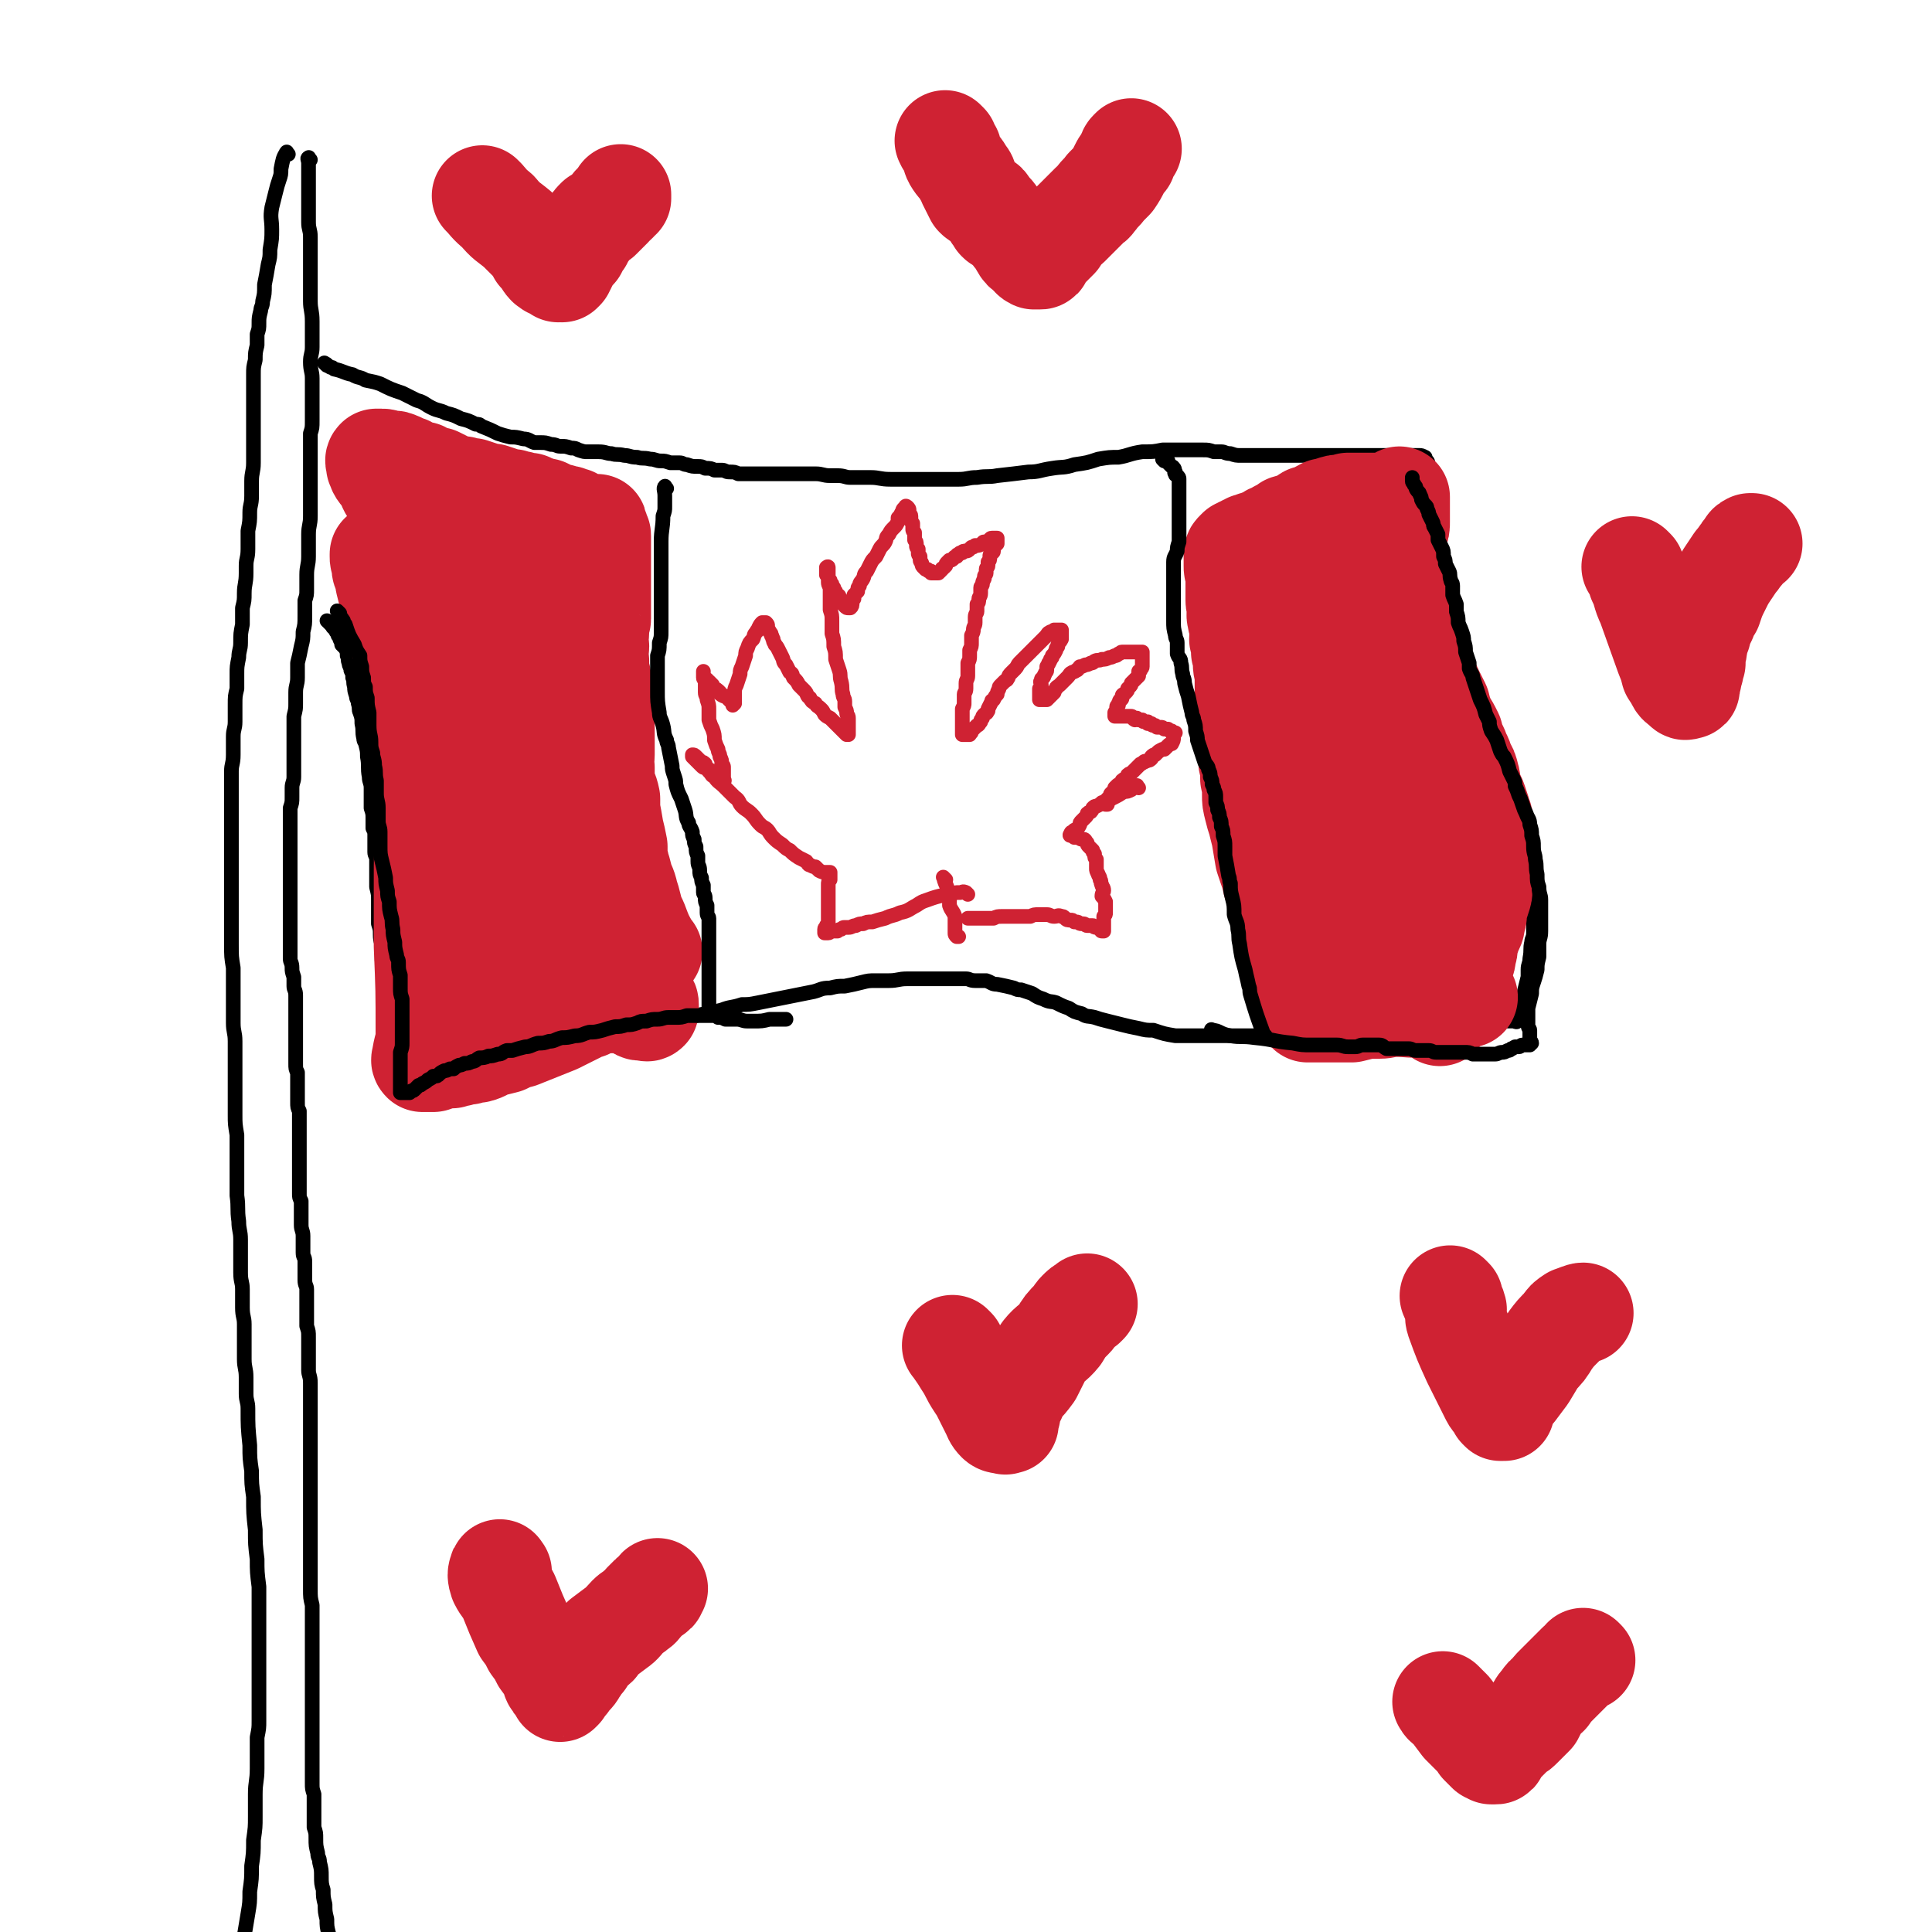
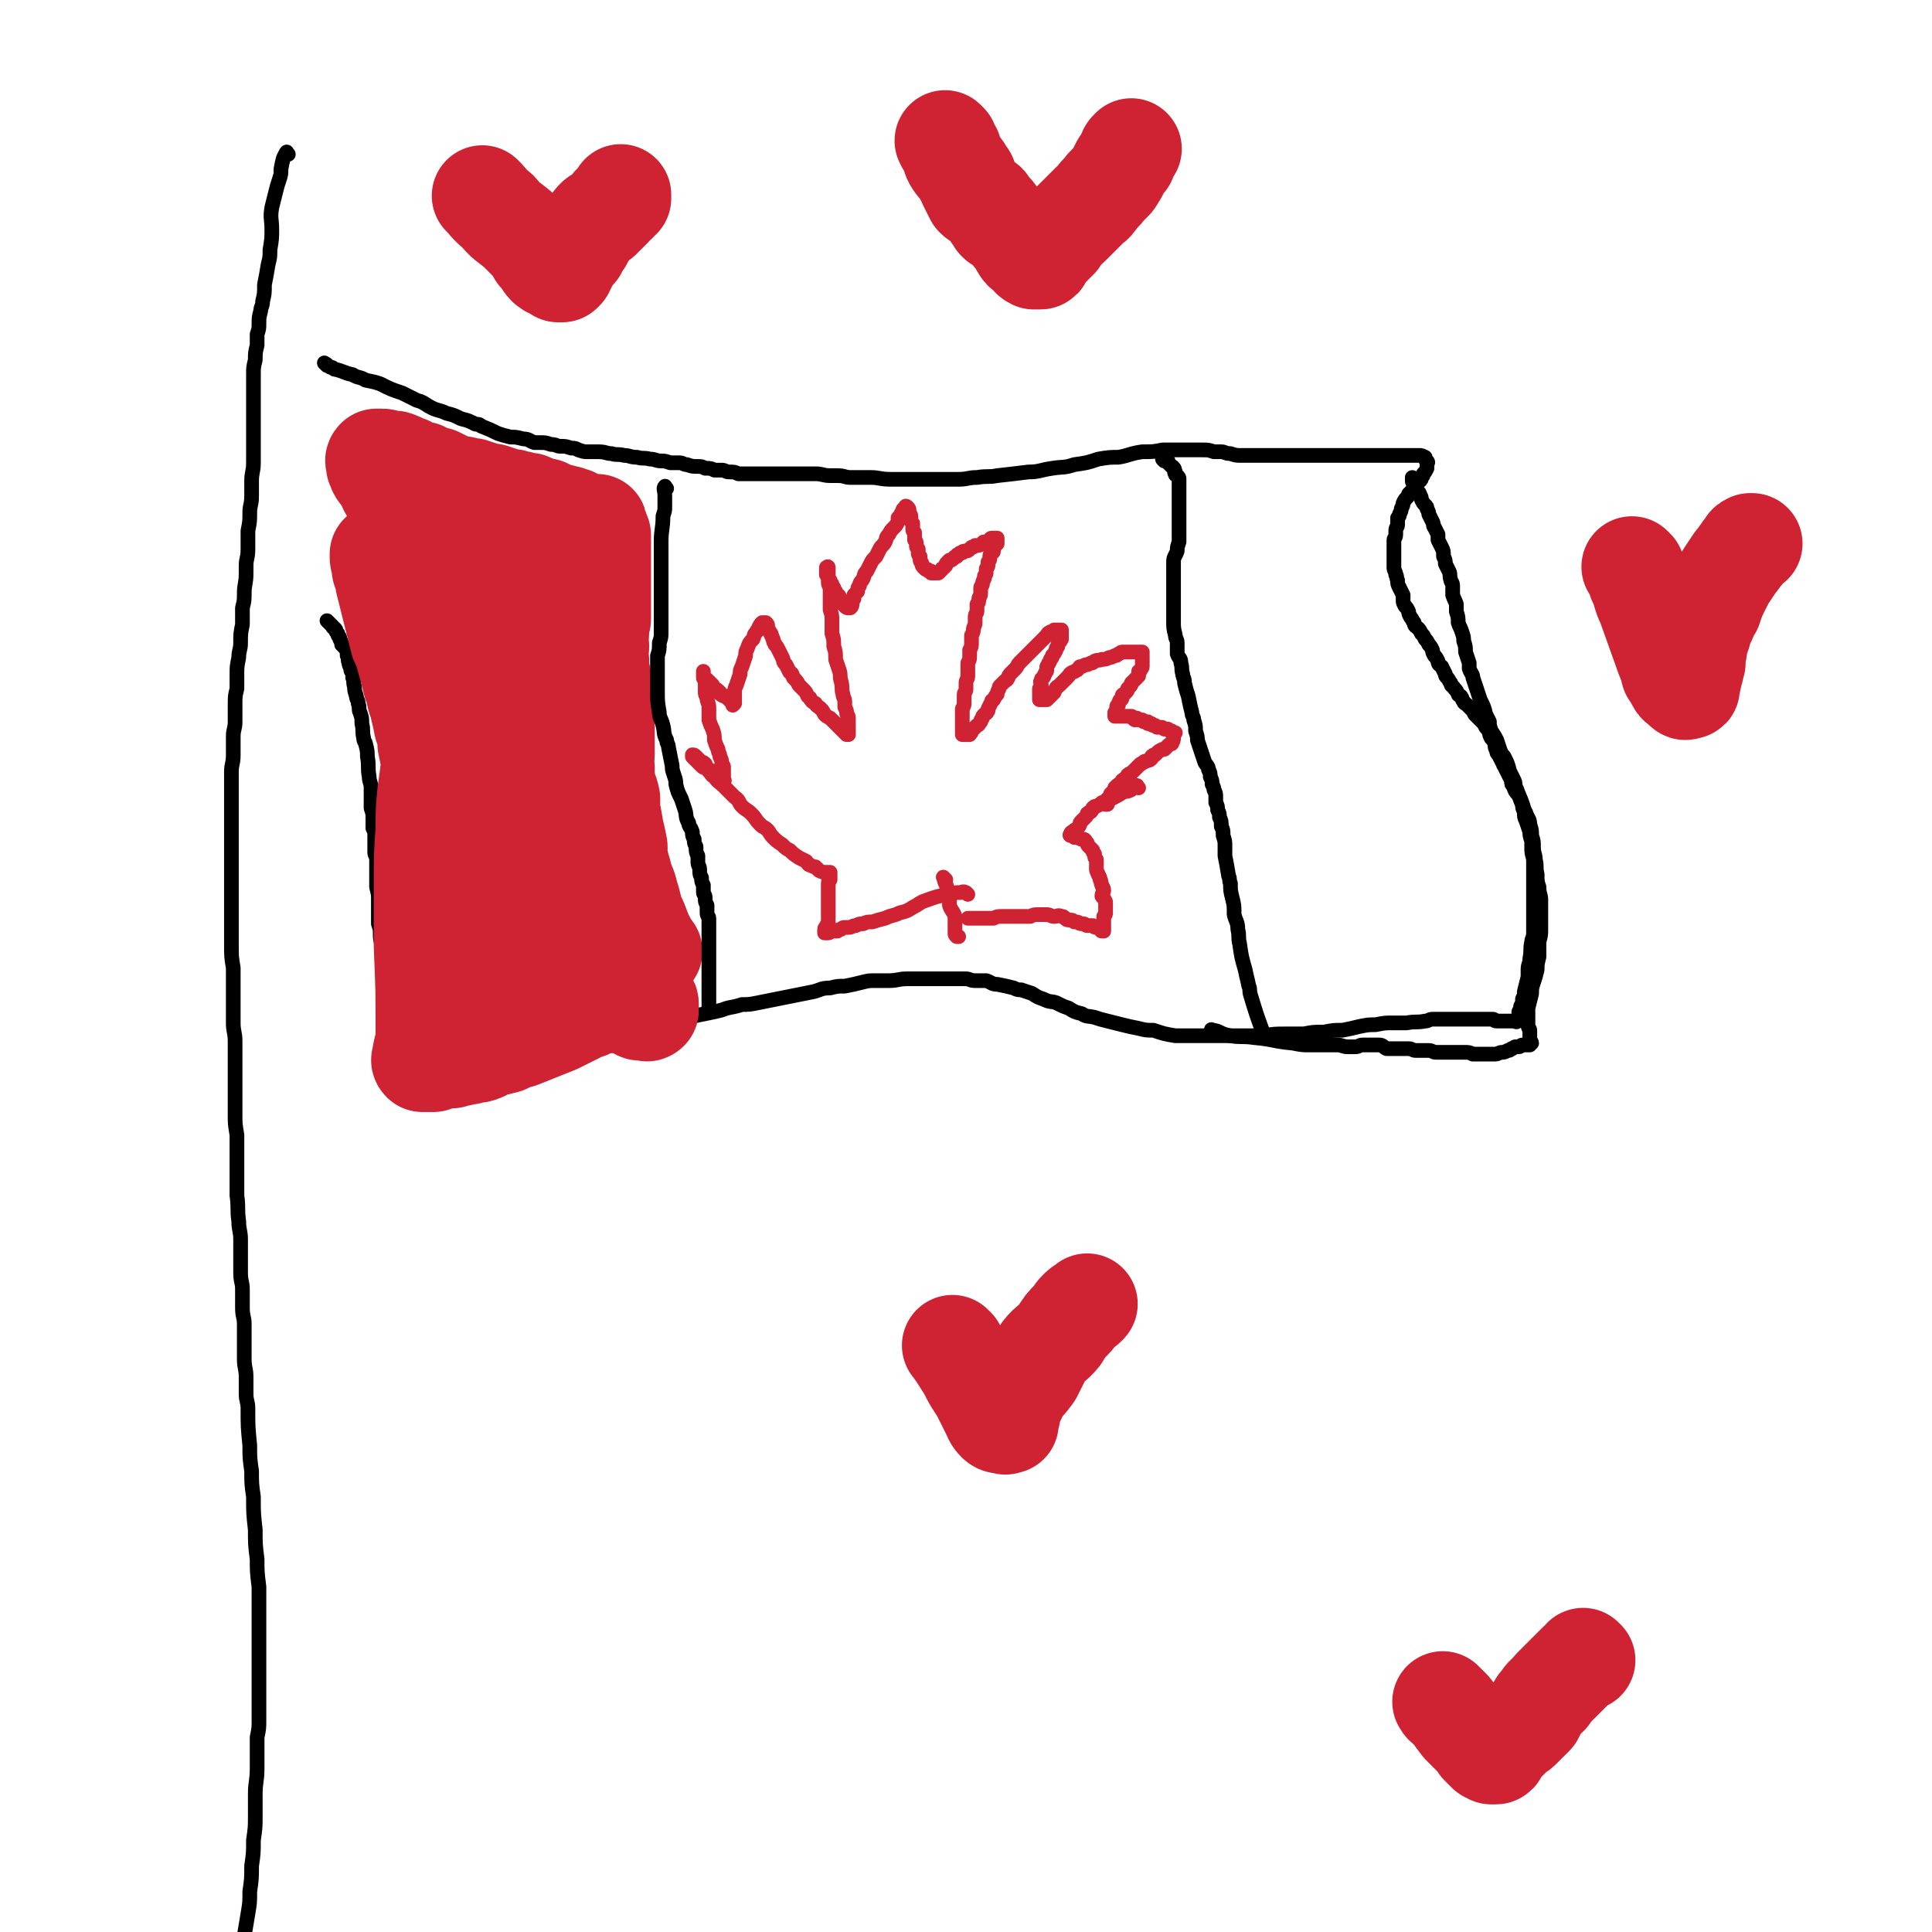
<svg xmlns="http://www.w3.org/2000/svg" viewBox="0 0 1052 1052" version="1.1">
  <g fill="none" stroke="#000000" stroke-width="8" stroke-linecap="round" stroke-linejoin="round">
    <path d="M157,84c-1,-1 -1,-2 -1,-1 -2,3 -2,4 -3,9 0,3 0,3 -1,6 -1,3 -1,3 -2,7 -1,4 -1,4 -2,8 -1,6 0,6 0,12 0,5 0,5 -1,11 0,4 0,4 -1,8 -1,6 -1,6 -2,11 0,5 0,5 -1,9 0,3 -1,3 -1,5 -1,4 -1,4 -1,7 0,3 0,3 -1,6 0,3 0,3 0,6 -1,4 -1,4 -1,8 -1,4 -1,4 -1,8 0,4 0,4 0,8 0,4 0,4 0,8 0,4 0,4 0,9 0,4 0,4 0,8 0,4 0,4 0,8 0,4 0,4 0,7 0,5 -1,5 -1,10 0,4 0,4 0,8 0,5 -1,5 -1,9 0,5 0,5 -1,10 0,5 0,5 0,10 0,5 -1,5 -1,9 0,2 0,2 0,4 0,6 -1,6 -1,11 0,4 0,4 -1,8 0,5 0,5 0,9 -1,5 -1,5 -1,10 0,4 -1,4 -1,8 -1,5 -1,5 -1,9 0,4 0,4 0,8 -1,4 -1,4 -1,9 0,5 0,5 0,9 0,4 -1,4 -1,8 0,5 0,5 0,10 0,5 -1,5 -1,9 0,4 0,4 0,8 0,4 0,4 0,8 0,4 0,4 0,8 0,4 0,4 0,7 0,6 0,6 0,12 0,8 0,8 0,15 0,6 0,6 0,11 0,7 0,7 0,13 0,6 0,6 0,12 0,7 0,7 1,13 0,4 0,4 0,8 0,6 0,6 0,11 0,6 0,6 0,11 0,5 1,5 1,10 0,5 0,5 0,10 0,5 0,5 0,10 0,4 0,4 0,8 0,6 0,6 0,12 0,5 0,5 1,11 0,5 0,5 0,10 0,4 0,4 0,8 0,7 0,7 0,15 1,7 0,7 1,14 0,5 1,5 1,10 0,4 0,4 0,8 0,5 0,5 0,10 0,5 1,5 1,9 0,5 0,5 0,10 0,5 1,5 1,9 0,4 0,4 0,8 0,6 0,6 0,11 0,5 1,5 1,10 0,4 0,4 0,9 0,4 1,4 1,8 0,10 0,10 1,20 0,7 0,7 1,14 0,7 0,7 1,14 0,9 0,9 1,18 0,8 0,8 1,16 0,7 0,7 1,15 0,7 0,7 0,13 0,7 0,7 0,14 0,6 0,6 0,13 0,5 0,5 0,10 0,5 0,5 0,9 0,3 0,3 0,6 0,4 0,4 0,8 0,4 0,4 -1,9 0,3 0,3 0,7 0,5 0,5 0,10 0,7 -1,7 -1,14 0,6 0,6 0,12 0,6 0,6 -1,13 0,7 0,7 -1,14 0,7 0,7 -1,14 0,6 0,6 -1,12 -1,6 -1,6 -2,12 0,4 0,4 0,8 0,4 -1,4 -1,8 0,4 0,4 -1,8 0,3 0,3 0,7 0,3 0,3 0,7 0,3 0,3 0,6 0,3 0,3 0,6 0,2 0,2 0,5 0,2 0,2 0,4 0,1 0,1 0,3 0,1 -1,1 -1,1 " />
-     <path d="M169,87c-1,-1 -1,-2 -1,-1 -1,0 0,1 0,3 0,1 0,1 0,2 0,7 0,7 0,14 0,2 0,2 0,4 0,3 0,3 0,6 0,3 0,3 0,6 0,4 1,4 1,8 0,3 0,3 0,7 0,4 0,4 0,8 0,4 0,4 0,7 0,4 0,4 0,7 0,3 0,3 0,6 0,5 1,5 1,11 0,4 0,4 0,8 0,3 0,3 0,6 0,4 -1,4 -1,8 0,5 1,5 1,9 0,2 0,2 0,5 0,5 0,5 0,11 0,4 0,4 0,7 0,4 0,4 -1,7 0,5 0,5 0,9 0,4 0,4 0,8 0,5 0,5 0,9 0,4 0,4 0,8 0,3 0,3 0,7 0,2 0,2 0,4 0,5 -1,5 -1,10 0,3 0,4 0,7 0,3 0,3 0,5 0,5 -1,5 -1,10 0,4 0,4 0,8 0,3 0,3 -1,6 0,4 0,4 0,8 0,5 0,5 -1,9 0,4 0,4 -1,8 -1,5 -1,5 -2,9 0,4 0,4 0,8 0,4 -1,4 -1,8 0,3 0,3 0,6 0,3 0,3 -1,7 0,3 0,3 0,7 0,3 0,3 0,7 0,3 0,3 0,6 0,3 0,3 0,7 0,3 0,3 0,6 0,3 -1,3 -1,6 0,2 0,2 0,5 0,3 0,3 -1,6 0,3 0,3 0,6 0,2 0,2 0,5 0,3 0,3 0,6 0,3 0,3 0,6 0,3 0,3 0,6 0,2 0,2 0,5 0,2 0,2 0,5 0,2 0,2 0,5 0,2 0,2 0,5 0,2 0,2 0,5 0,2 0,2 0,5 0,2 0,2 0,5 0,2 0,2 0,4 0,3 0,3 0,6 0,2 0,2 0,4 0,2 0,2 0,4 0,2 1,2 1,5 0,2 0,2 1,5 0,2 0,2 0,5 0,2 1,2 1,5 0,2 0,2 0,5 0,3 0,3 0,6 0,2 0,2 0,5 0,2 0,2 0,4 0,3 0,3 0,6 0,3 0,3 0,6 0,2 0,2 0,5 0,3 0,3 1,5 0,2 0,2 0,4 0,3 0,3 0,6 0,3 0,3 0,6 0,3 0,3 1,5 0,2 0,2 0,4 0,1 0,1 0,3 0,3 0,3 0,6 0,1 0,1 0,3 0,3 0,3 0,6 0,2 0,2 0,5 0,2 0,2 0,4 0,2 0,2 0,5 0,2 0,2 0,4 0,3 0,3 0,5 0,2 0,2 1,4 0,2 0,2 0,4 0,3 0,3 0,5 0,2 0,2 0,4 0,3 1,3 1,6 0,2 0,2 0,4 0,3 0,3 0,5 0,3 1,2 1,5 0,2 0,2 0,5 0,3 0,3 0,5 0,3 1,3 1,5 0,2 0,2 0,3 0,3 0,3 0,6 0,3 0,3 0,6 0,2 0,2 0,5 1,3 1,3 1,6 0,3 0,3 0,6 0,3 0,3 0,6 0,3 0,3 0,6 0,3 1,3 1,7 0,3 0,3 0,5 0,4 0,4 0,7 0,4 0,4 0,7 0,4 0,4 0,8 0,4 0,4 0,8 0,3 0,3 0,6 0,5 0,5 0,10 0,5 0,5 0,9 0,4 0,4 0,7 0,5 0,5 0,10 0,5 0,5 0,9 0,5 0,5 0,9 0,4 0,4 0,8 0,5 0,5 0,9 0,5 0,5 1,9 0,4 0,4 0,8 0,4 0,4 0,8 0,4 0,4 0,8 0,4 0,4 0,8 0,4 0,4 0,8 0,4 0,4 0,8 0,4 0,4 0,7 0,4 0,4 0,8 0,4 0,4 0,7 0,4 0,4 0,8 0,3 0,3 0,6 0,3 0,3 0,7 0,3 0,3 0,6 0,3 0,3 1,6 0,3 0,3 0,7 0,3 0,3 0,6 0,2 0,2 0,5 1,3 1,3 1,6 0,4 0,4 1,8 0,3 1,2 1,5 1,4 1,4 1,8 0,3 0,4 1,7 0,4 0,4 1,8 0,4 0,4 1,8 0,4 0,4 1,8 0,4 0,4 1,8 1,4 1,4 1,8 1,5 1,5 1,9 0,5 0,5 1,10 0,4 0,4 0,8 0,5 0,5 1,9 0,4 1,4 1,9 0,3 0,3 0,7 1,3 1,3 1,7 0,3 0,4 0,6 " />
    <path d="M178,199c-1,-1 -2,-2 -1,-1 1,0 1,1 3,2 1,0 1,0 2,1 5,1 5,2 10,3 3,2 4,1 7,3 5,1 5,1 8,2 6,3 6,3 12,5 4,2 4,2 8,4 4,1 4,2 8,4 4,2 4,1 8,3 4,1 4,1 8,3 4,1 4,1 8,3 2,0 2,0 3,1 5,2 5,2 9,4 3,1 3,1 7,2 3,0 3,0 7,1 3,0 3,1 6,2 1,0 1,0 3,0 3,0 3,0 6,1 3,0 3,1 5,1 3,0 3,0 6,1 2,0 2,0 4,1 3,1 3,1 5,1 3,0 3,0 6,0 4,0 4,1 7,1 3,1 3,0 7,1 3,0 3,1 7,1 3,1 3,0 7,1 3,0 3,1 6,1 2,0 2,0 5,1 3,0 3,0 5,0 2,0 2,1 4,1 3,1 3,1 6,1 2,0 2,0 4,1 3,0 3,0 5,1 2,0 2,0 4,0 2,0 2,1 4,1 3,0 3,0 5,1 3,0 3,0 5,0 3,0 3,0 5,0 3,0 3,0 5,0 2,0 2,0 5,0 1,0 1,0 2,0 3,0 3,0 6,0 3,0 3,0 5,0 3,0 3,0 5,0 2,0 2,0 4,0 4,0 4,1 8,1 2,0 2,0 4,0 4,0 4,1 7,1 2,0 2,0 4,0 3,0 3,0 7,0 5,0 5,1 11,1 4,0 4,0 8,0 5,0 5,0 9,0 5,0 5,0 10,0 5,0 5,0 10,0 5,0 5,-1 10,-1 6,-1 6,0 11,-1 9,-1 9,-1 17,-2 6,0 6,-1 13,-2 6,-1 6,0 12,-2 7,-1 7,-1 13,-3 6,-1 6,-1 11,-1 6,-1 6,-2 13,-3 6,0 6,0 11,-1 3,0 3,0 7,0 3,0 3,0 7,0 4,0 4,0 8,0 3,0 3,0 6,1 2,0 2,0 4,0 2,0 2,1 5,1 3,1 3,1 6,1 3,0 3,0 5,0 3,0 3,0 6,0 2,0 2,0 5,0 3,0 3,0 6,0 3,0 3,0 6,0 3,0 3,0 7,0 3,0 3,0 6,0 4,0 4,0 7,0 3,0 3,0 7,0 3,0 3,0 5,0 3,0 3,0 6,0 3,0 3,0 5,0 2,0 2,0 5,0 3,0 3,0 5,0 3,0 3,0 5,0 2,0 2,0 4,0 2,0 2,0 4,0 1,0 1,0 3,0 1,0 1,0 3,1 0,0 0,0 0,1 1,1 1,1 1,1 1,1 0,1 0,2 0,0 0,0 0,1 0,1 0,1 0,1 -1,2 -1,2 -2,3 0,1 0,1 -1,2 0,1 0,1 -1,2 -1,1 -1,1 -2,2 0,0 0,0 -1,1 0,1 0,1 -1,2 -1,1 -1,1 -2,2 0,1 0,1 -1,2 -1,1 -1,1 -2,3 0,1 0,1 -1,3 0,1 0,1 -1,3 0,1 0,1 -1,2 0,2 0,2 0,4 0,1 -1,1 -1,3 0,1 0,1 0,2 0,2 -1,2 -1,3 0,2 0,2 0,4 0,1 0,1 0,3 0,2 0,2 0,4 0,2 0,2 0,4 0,2 1,2 1,4 1,1 0,1 1,3 0,2 0,2 1,4 1,2 1,2 2,4 0,1 0,1 0,3 0,1 0,1 1,3 1,1 1,1 2,3 0,1 0,1 1,3 1,1 1,2 2,3 0,2 1,2 2,3 1,1 1,1 2,3 1,1 1,1 2,3 1,1 1,1 2,3 1,1 1,1 2,3 0,1 0,1 1,3 1,1 1,1 2,3 0,2 1,2 2,3 1,2 1,2 2,4 0,1 0,1 1,2 1,1 1,2 2,3 0,2 1,1 2,3 1,1 1,1 2,3 0,1 1,0 2,2 0,0 0,1 1,2 0,1 1,1 2,2 1,1 1,1 2,2 1,1 1,1 2,3 1,1 1,1 2,2 1,1 1,1 2,2 1,1 1,1 2,3 1,1 1,1 2,3 0,1 0,1 1,3 1,1 1,1 2,3 0,2 0,2 1,4 0,1 0,1 1,2 1,2 1,2 2,4 1,1 0,1 1,2 1,2 1,2 2,4 1,2 1,2 2,4 0,2 0,2 1,3 1,3 1,3 3,5 1,3 1,3 2,5 0,2 0,2 1,4 0,3 0,3 1,5 1,3 1,3 2,6 0,2 0,2 1,5 0,2 0,2 0,4 0,4 1,4 1,7 0,3 0,3 0,6 0,3 0,3 0,5 0,4 0,4 0,8 0,3 0,3 0,6 0,4 0,4 0,7 0,4 0,4 0,7 0,3 -1,3 -1,5 -1,4 0,4 -1,9 0,3 -1,3 -1,6 0,2 0,2 0,4 -1,4 -1,4 -2,8 0,2 0,2 -1,4 0,2 0,2 -1,4 0,1 0,1 -1,3 0,1 0,1 0,2 0,1 -1,1 -1,2 0,0 0,1 0,1 0,1 -1,0 -2,0 0,0 0,0 0,0 -1,0 -1,0 -1,0 -1,0 -1,0 -1,0 -1,0 -1,0 -2,0 -1,0 -1,0 -1,0 -1,0 -1,0 -3,0 -1,0 -1,0 -1,0 -2,0 -1,-1 -2,-1 -2,0 -2,0 -3,0 -1,0 -1,0 -2,0 -1,0 -1,0 -2,0 -2,0 -2,0 -3,0 -2,0 -2,0 -4,0 -2,0 -2,0 -4,0 -2,0 -2,0 -4,0 -3,0 -3,0 -5,0 -3,0 -3,0 -6,0 -2,0 -2,1 -4,1 -5,1 -5,0 -10,1 -4,0 -4,0 -8,0 -4,0 -4,0 -9,1 -4,0 -4,0 -9,1 -4,1 -4,1 -9,2 -5,0 -5,0 -10,1 -6,0 -6,0 -11,1 -5,0 -5,0 -10,0 -6,0 -6,0 -12,1 -5,0 -5,0 -11,0 -6,0 -6,0 -11,0 -5,0 -5,0 -9,0 -5,0 -5,0 -11,0 -3,0 -3,0 -6,0 -6,-1 -6,-1 -12,-3 -4,0 -4,0 -8,-1 -5,-1 -5,-1 -9,-2 -4,-1 -4,-1 -8,-2 -4,-1 -4,-1 -7,-2 -4,-1 -4,0 -7,-2 -4,-1 -4,-1 -7,-3 -3,-1 -3,-1 -7,-3 -3,-1 -3,0 -7,-2 -3,-1 -3,-1 -6,-3 -3,-1 -3,-1 -6,-2 -2,0 -2,0 -4,-1 -4,-1 -4,-1 -9,-2 -3,0 -3,-1 -6,-2 -3,0 -3,0 -6,0 -3,0 -3,-1 -5,-1 -4,0 -4,0 -7,0 -3,0 -3,0 -6,0 -4,0 -4,0 -7,0 -4,0 -4,0 -8,0 -2,0 -2,0 -4,0 -5,0 -5,1 -10,1 -3,0 -3,0 -7,0 -4,0 -4,0 -8,1 -4,1 -4,1 -9,2 -4,0 -4,0 -8,1 -5,0 -5,1 -9,2 -5,1 -5,1 -10,2 -5,1 -5,1 -10,2 -5,1 -5,1 -10,2 -5,1 -5,1 -9,1 -6,2 -6,1 -11,3 -4,1 -4,1 -9,2 -5,1 -5,1 -9,2 -5,1 -5,1 -9,2 -4,1 -4,1 -9,2 -3,1 -3,1 -7,2 -4,1 -4,1 -8,2 -3,0 -3,0 -6,1 -3,0 -3,1 -7,2 -3,1 -3,1 -6,2 -3,1 -3,1 -7,2 -3,1 -3,1 -6,2 -3,1 -3,1 -6,2 -3,1 -3,1 -7,2 -3,1 -3,1 -6,2 -2,0 -2,0 -5,1 -3,0 -3,0 -5,1 -3,0 -3,0 -5,0 -2,0 -2,0 -4,0 -3,0 -3,0 -5,1 -3,0 -3,0 -5,1 -2,0 -2,1 -4,1 -2,0 -2,0 -4,0 -2,0 -2,1 -4,1 -1,0 -2,0 -3,1 -2,0 -2,0 -3,1 -2,0 -2,0 -3,0 -1,0 -1,1 -3,1 -1,0 -1,0 -3,0 -1,0 -1,0 -2,0 -1,0 -1,0 -2,0 -1,0 -1,1 -2,1 0,0 0,0 -1,0 -1,0 -1,0 -1,0 -1,0 0,1 0,1 -1,0 -1,0 -1,0 -1,0 -1,0 -1,0 0,0 -1,0 -1,0 -1,0 0,0 -1,1 0,0 0,0 -1,0 0,0 0,0 -1,0 0,0 0,0 -1,0 0,0 0,0 -1,0 0,0 0,1 -1,1 0,0 0,0 -1,0 0,0 -1,0 -1,0 0,0 0,1 0,1 -1,0 -1,0 -1,0 -1,0 -1,0 -1,0 0,0 0,0 0,-1 0,0 0,0 0,-1 0,0 0,0 0,-1 0,0 0,0 0,-1 0,-1 0,-1 0,-2 0,0 0,0 0,-1 0,0 0,0 0,-1 0,0 0,0 0,-1 0,-1 0,-1 0,-1 0,-1 0,-1 0,-2 0,0 0,0 0,-1 0,-1 0,-1 0,-2 0,0 0,0 0,-1 0,-1 0,-1 0,-2 0,-1 0,-1 0,-2 0,-1 0,-1 0,-2 0,-1 0,-1 0,-2 0,-2 0,-2 0,-3 0,-2 0,-2 -1,-3 0,-2 0,-2 0,-4 0,-2 -1,-2 -1,-4 0,-3 0,-3 0,-6 0,-1 -1,-1 -1,-3 -1,-4 -1,-4 -1,-8 0,-3 0,-3 -1,-6 0,-4 0,-4 -1,-7 0,-4 0,-4 0,-7 0,-3 -1,-3 -1,-7 0,-3 0,-3 -1,-6 0,-4 0,-4 0,-7 0,-3 0,-3 0,-6 0,-3 0,-3 -1,-7 0,-3 0,-3 0,-6 0,-2 0,-2 0,-4 0,-2 0,-3 0,-5 0,-2 -1,-2 -1,-4 0,-2 0,-2 0,-4 0,-2 0,-2 0,-5 0,-2 0,-2 -1,-4 0,-3 0,-3 0,-5 0,-3 0,-3 -1,-6 0,-2 0,-2 0,-4 0,-4 0,-4 0,-7 0,-3 -1,-3 -1,-6 -1,-5 0,-6 -1,-11 0,-3 0,-3 -1,-7 0,-1 -1,-1 -1,-3 -1,-4 0,-4 -1,-8 0,-3 0,-3 -1,-6 -1,-2 0,-2 -1,-5 0,-2 -1,-2 -1,-4 -1,-3 -1,-3 -1,-5 -1,-3 0,-3 -1,-5 0,-2 0,-2 -1,-4 0,-2 -1,-2 -1,-4 -1,-2 0,-2 -1,-4 0,-2 0,-2 -1,-4 -1,-1 -1,-1 -2,-2 0,-1 0,-1 -1,-3 0,-1 0,-1 -1,-2 0,-1 0,-1 -1,-2 0,-1 0,-1 -1,-2 0,0 -1,0 -1,-1 -1,-1 -1,-1 -1,-1 -1,-1 -1,-1 -1,-1 -1,-1 -1,-1 -1,-1 " />
  </g>
  <g fill="none" stroke="#CF2233" stroke-width="55" stroke-linecap="round" stroke-linejoin="round">
    <path d="M355,518c-1,-1 -1,-1 -1,-1 -4,-7 -4,-7 -7,-15 -2,-4 -2,-4 -3,-8 -1,-4 -1,-4 -2,-7 -1,-5 -2,-5 -3,-9 -1,-4 -1,-4 -2,-7 0,-2 -1,-2 -1,-5 0,-2 0,-2 0,-5 -1,-5 -1,-5 -2,-9 -1,-6 -1,-6 -2,-11 0,-3 0,-3 0,-6 -1,-5 -2,-5 -3,-10 0,-4 0,-4 0,-7 -1,-4 0,-4 0,-7 0,-4 0,-4 0,-9 0,-4 0,-4 0,-8 -1,-2 -1,-2 -1,-4 0,-4 -1,-4 -1,-8 0,-3 1,-3 1,-6 0,-3 0,-3 -1,-7 0,-2 -1,-2 -1,-4 0,-2 0,-3 0,-5 0,-2 -1,-2 -1,-4 0,-2 1,-2 1,-4 0,-2 -1,-2 -1,-3 0,-2 1,-2 1,-5 0,-2 0,-2 0,-4 0,-2 1,-2 1,-3 0,-2 0,-2 0,-4 0,-2 0,-2 0,-4 0,-2 0,-2 0,-4 0,-2 0,-2 0,-4 0,-2 0,-2 0,-3 0,-2 0,-2 0,-4 0,-1 0,-1 0,-3 0,-1 0,-1 0,-2 0,-2 0,-2 0,-3 0,-2 0,-2 0,-3 0,-2 0,-2 0,-3 0,-1 0,-1 0,-3 0,-1 0,-1 0,-3 0,-1 0,-1 0,-2 0,-1 0,-1 -1,-2 0,-1 0,-1 0,-1 0,-1 -1,-1 -1,-2 0,0 0,0 0,-1 0,0 0,0 0,0 0,-1 0,0 -1,0 0,0 0,0 -1,0 -1,0 -1,0 -2,0 0,0 0,0 -1,0 -1,0 -1,0 -2,-1 -1,0 -1,0 -2,0 -1,0 -1,-1 -1,-1 -2,-1 -2,-1 -3,-2 -2,0 -2,0 -3,-1 -2,0 -2,0 -4,-1 -2,0 -2,0 -4,-1 -2,-1 -2,-1 -4,-2 -2,0 -2,0 -4,-1 -3,-1 -3,-1 -5,-2 -3,0 -3,0 -5,-1 -2,0 -2,0 -4,-1 -3,0 -3,0 -5,-1 -3,-1 -3,-1 -6,-2 -3,0 -3,0 -5,-1 -3,-1 -3,-1 -6,-2 -3,0 -3,0 -5,-1 -3,0 -3,0 -5,-1 -3,-1 -3,-1 -5,-2 -2,-1 -2,-1 -4,-2 -2,0 -2,0 -4,-1 -2,0 -2,-1 -4,-2 -2,0 -2,0 -4,0 -2,-1 -2,-2 -4,-3 -1,0 -2,0 -3,-1 -1,0 -1,-1 -2,-1 -2,-1 -2,-1 -4,-1 0,0 0,0 -1,0 -2,0 -2,-1 -4,-1 0,0 0,0 -1,0 -1,0 -1,0 -1,0 -1,0 -1,0 -1,0 -1,1 0,1 0,3 0,1 0,1 1,2 0,1 0,1 0,1 1,2 2,2 3,4 1,1 1,1 2,3 0,1 0,1 1,3 1,1 1,1 2,3 1,1 1,1 2,3 1,2 1,2 2,4 1,3 1,3 2,5 1,3 1,3 2,6 2,9 2,9 4,18 3,9 2,9 5,17 1,8 2,8 3,15 2,8 2,8 3,16 2,7 2,7 4,15 1,5 0,5 1,11 1,7 1,7 2,14 1,7 1,7 2,14 1,5 1,5 2,10 1,6 1,6 2,11 1,5 1,5 2,10 0,5 0,5 1,9 1,5 1,5 2,10 0,3 1,3 2,7 0,3 0,3 1,5 0,3 0,3 1,6 1,3 0,3 1,6 0,3 0,3 1,5 0,2 1,2 1,4 0,2 0,2 0,4 0,1 0,1 0,3 0,1 0,2 0,1 -1,0 -2,-1 -3,-3 -4,-15 -4,-16 -7,-31 -3,-14 -3,-15 -5,-29 -3,-21 -4,-21 -6,-43 -2,-16 -3,-16 -4,-33 -1,-14 0,-14 -1,-29 0,-8 0,-8 0,-16 0,-3 0,-3 0,-7 0,-2 0,-2 0,-4 0,-2 0,-2 0,-4 0,0 0,-2 0,-1 0,0 0,2 1,4 0,1 0,1 1,3 2,5 2,5 4,10 1,5 2,5 3,11 3,12 3,12 5,23 3,16 2,16 5,31 2,15 1,15 3,29 3,16 3,16 5,32 2,10 2,10 4,20 1,5 1,5 2,9 1,5 1,5 2,10 0,2 0,2 1,4 0,1 0,2 0,2 0,-1 1,-3 0,-5 -1,-3 -2,-3 -3,-6 -2,-7 -2,-7 -3,-14 -3,-17 -2,-18 -4,-35 -1,-18 -1,-18 -3,-37 -1,-17 -1,-17 -3,-35 -1,-17 -1,-17 -3,-34 -1,-14 -1,-14 -3,-28 0,-6 -1,-6 -2,-12 0,-5 0,-5 -1,-10 0,-2 0,-4 0,-4 0,0 0,2 1,4 0,4 1,3 2,7 0,2 0,3 1,5 3,10 3,10 6,20 4,14 5,14 8,28 6,20 6,20 10,41 4,15 3,15 5,30 2,10 1,11 2,21 1,7 1,7 1,13 1,9 1,9 1,17 0,6 0,6 1,12 0,4 0,4 0,8 0,2 0,2 0,4 0,1 0,2 0,2 0,-2 0,-4 0,-7 -1,-7 -1,-7 -2,-14 -2,-19 -1,-19 -4,-38 -5,-35 -6,-35 -13,-70 -2,-9 -2,-9 -4,-18 0,-4 0,-4 -1,-8 0,-3 0,-3 0,-6 0,-3 0,-3 0,-5 0,-3 0,-3 2,-6 1,-3 1,-3 3,-6 2,-4 2,-4 5,-7 2,-4 2,-4 4,-7 1,-1 1,-2 3,-3 0,0 1,0 1,0 2,0 2,0 3,1 1,1 1,1 1,3 2,3 1,3 2,7 2,3 2,3 3,7 1,6 1,6 1,12 2,11 2,11 3,23 1,17 0,17 1,34 0,14 1,14 1,27 0,13 0,13 0,26 0,10 1,10 1,20 0,6 0,6 0,12 0,5 0,5 0,10 0,4 -1,4 -1,8 0,4 0,4 0,8 0,2 0,2 0,4 0,1 -1,2 -1,2 0,-1 0,-2 0,-3 0,-3 0,-3 0,-5 0,-4 0,-4 0,-8 0,-16 1,-16 0,-31 -1,-20 -1,-20 -4,-40 -2,-19 -3,-19 -6,-38 -3,-13 -4,-13 -6,-25 -1,-7 -1,-8 -2,-15 -1,-4 -1,-4 -1,-8 -1,-3 0,-3 -1,-5 0,-1 0,-1 -1,-3 0,0 0,-1 0,0 -1,0 -1,0 -1,1 0,1 0,1 0,2 0,2 0,2 0,4 0,2 0,2 0,3 2,5 2,5 3,9 6,12 6,12 12,24 7,14 8,13 15,27 7,13 7,13 13,27 4,7 4,7 7,15 1,5 1,5 2,10 1,4 0,4 1,7 0,3 0,3 0,6 0,4 0,4 1,8 0,3 0,3 1,6 0,3 0,3 0,5 0,4 0,4 0,7 0,2 0,2 0,5 0,2 0,2 0,4 0,3 1,3 1,5 1,3 0,3 1,6 1,2 1,2 2,5 0,2 0,2 1,5 1,2 1,2 2,5 0,2 1,2 2,5 1,2 1,3 2,5 1,3 1,3 2,5 0,2 0,2 1,5 1,2 1,2 2,4 0,2 0,2 1,4 1,1 1,1 2,3 1,2 1,2 2,4 1,2 1,2 2,4 0,1 1,1 2,2 0,1 0,1 1,2 1,1 1,1 1,2 0,1 0,1 0,2 0,0 0,0 0,1 0,0 0,0 0,0 -1,1 -1,0 -2,0 -1,0 -1,0 -2,0 -1,0 -1,0 -2,-1 -1,-1 0,-1 -1,-1 -1,-1 -2,-1 -3,-1 -1,0 -1,-1 -3,-1 -1,0 -1,0 -2,0 -2,0 -2,0 -4,0 -2,0 -2,0 -4,0 -2,0 -2,-1 -4,0 -3,1 -3,1 -6,3 -3,1 -3,1 -5,2 -4,2 -4,2 -8,4 -2,1 -2,1 -4,2 -5,2 -5,2 -10,4 -5,2 -5,2 -10,4 -4,1 -4,1 -8,3 -4,1 -4,1 -8,2 -3,1 -3,2 -7,3 -2,0 -2,0 -5,1 -3,0 -3,0 -5,1 -2,0 -2,0 -4,1 -2,0 -2,0 -4,0 -2,0 -2,1 -3,1 -1,0 -1,0 -3,1 -1,0 -1,0 -2,0 -1,0 -1,0 -2,0 0,0 0,0 -1,0 -1,0 -1,0 -1,0 -1,-1 0,-1 0,-3 1,-6 2,-6 2,-12 0,-24 0,-24 -1,-48 0,-17 0,-17 0,-35 0,-14 0,-14 1,-29 0,-10 0,-10 1,-20 1,-7 1,-7 2,-15 1,-8 1,-8 1,-17 0,-6 0,-6 0,-11 0,-3 0,-3 0,-6 0,-2 0,-2 0,-5 0,0 0,-1 0,0 0,0 1,0 1,1 1,1 0,1 1,3 1,1 1,1 2,3 0,2 0,2 1,5 1,2 1,2 1,4 1,4 1,4 2,9 0,5 0,5 1,10 1,7 1,7 3,14 1,8 1,8 2,16 1,7 1,7 3,15 1,7 1,7 2,15 0,5 0,5 1,10 1,8 1,8 2,16 0,6 1,6 2,13 1,6 1,6 2,12 1,5 1,5 2,10 0,3 0,3 1,7 0,2 0,2 0,4 0,0 0,1 0,1 1,0 1,0 2,0 2,0 2,0 3,-1 1,0 1,-1 3,-2 2,-1 2,-1 4,-2 2,-1 2,-1 4,-2 2,-1 2,-1 4,-1 2,-1 3,-1 5,-2 2,-1 2,-1 4,-1 3,0 3,0 6,-1 3,0 3,0 5,0 3,0 3,0 6,-1 2,0 2,0 4,0 3,0 3,0 5,0 3,0 3,0 5,0 2,0 2,-1 4,-1 2,0 2,0 4,0 1,0 1,0 2,0 0,0 0,0 1,0 0,0 -1,0 -1,1 0,1 0,1 0,1 0,1 -1,1 -2,1 -1,0 -1,1 -2,1 -1,0 -1,0 -3,0 -1,0 -1,0 -3,0 -3,0 -3,1 -5,0 -4,-1 -4,-2 -8,-3 -5,-2 -5,-1 -9,-3 -4,-2 -4,-2 -8,-4 -6,-3 -5,-4 -10,-7 -5,-3 -5,-3 -10,-6 -4,-3 -4,-3 -8,-7 -4,-3 -4,-3 -8,-7 -3,-3 -3,-3 -5,-7 -2,-3 -2,-3 -3,-6 -2,-4 -2,-4 -4,-8 -2,-5 -2,-5 -4,-9 -1,-4 0,-4 -2,-8 -1,-5 -2,-5 -3,-10 -1,-4 0,-4 -1,-8 0,-5 0,-5 -1,-9 0,-4 0,-4 -1,-9 0,-3 0,-3 0,-6 0,-2 0,-2 0,-4 -1,-4 -1,-4 -2,-9 0,-4 0,-4 -1,-7 0,-2 0,-2 -1,-3 -1,-5 -1,-5 -2,-9 0,-3 -1,-3 -2,-7 -1,-4 0,-4 -2,-7 -2,-8 -2,-8 -4,-15 -1,-4 -1,-4 -3,-8 -1,-4 -1,-4 -2,-8 -1,-4 -1,-4 -2,-8 -1,-4 -1,-4 -2,-8 -1,-4 -1,-4 -2,-8 0,-2 0,-2 -1,-5 0,-1 -1,-1 -1,-3 0,-2 0,-2 0,-3 -1,-2 -1,-1 -1,-3 0,-1 0,-2 0,-1 1,1 1,2 3,4 1,3 1,3 2,6 2,3 2,3 4,7 2,4 2,4 4,9 3,6 3,6 7,13 2,6 2,6 4,12 3,6 3,6 5,12 3,5 3,5 5,10 2,5 2,5 4,10 1,5 1,5 3,9 1,4 1,4 2,7 0,3 0,3 1,5 1,2 1,2 2,4 0,2 0,2 1,4 0,2 0,2 0,3 0,3 0,3 1,5 0,2 0,2 1,4 0,1 1,1 1,3 0,1 0,1 0,2 0,0 0,1 0,1 -1,-1 -1,-1 -2,-3 -2,-7 -1,-7 -3,-15 -4,-20 -4,-20 -9,-41 -3,-17 -3,-17 -6,-35 -3,-12 -3,-12 -5,-24 -2,-10 -2,-10 -3,-20 -1,-6 -1,-6 -3,-12 -1,-6 -1,-7 -4,-13 0,0 0,-1 0,0 -1,0 0,0 0,1 " />
  </g>
  <g fill="none" stroke="#000000" stroke-width="8" stroke-linecap="round" stroke-linejoin="round">
-     <path d="M185,334c-1,-1 -2,-2 -1,-1 0,1 1,2 3,5 0,1 0,1 1,2 2,6 2,6 5,11 1,3 1,3 3,6 0,3 0,3 1,6 0,3 0,3 1,6 0,3 0,3 1,5 0,3 0,3 1,6 0,4 0,4 1,8 0,4 0,4 0,7 0,5 1,5 1,9 0,3 0,3 1,6 0,3 1,3 1,7 1,4 0,4 1,8 0,3 0,3 0,7 0,4 1,4 1,8 0,4 0,4 0,7 0,3 1,3 1,6 0,4 0,4 0,7 0,5 0,5 1,9 1,4 1,4 2,9 0,3 0,3 1,7 0,3 0,3 1,6 0,4 0,4 1,8 1,3 0,3 1,7 0,3 0,3 1,7 0,3 0,3 1,7 0,2 1,2 1,4 0,4 0,4 1,7 0,4 0,4 0,7 0,3 0,3 1,6 0,4 0,4 0,7 0,3 0,3 0,6 0,3 0,3 0,6 0,3 0,3 0,5 0,2 0,2 -1,5 0,1 0,1 0,3 0,3 0,3 0,5 0,2 0,2 0,4 0,1 0,1 0,2 0,2 0,2 0,4 0,1 0,1 0,2 0,1 0,1 0,2 0,0 1,0 1,0 1,0 1,0 1,0 1,0 1,0 1,0 1,0 1,0 2,0 0,0 0,0 1,-1 1,0 1,0 2,-1 1,-1 1,-1 2,-2 1,0 1,0 2,-1 2,-1 2,-1 3,-2 2,-1 2,-1 3,-2 2,0 2,0 3,-1 1,-1 1,-1 3,-2 1,0 1,0 3,-1 1,0 1,0 2,0 1,-1 1,-1 3,-2 1,0 1,0 3,-1 2,0 2,0 4,-1 2,0 2,-1 4,-2 2,0 3,0 5,-1 2,0 2,0 5,-1 3,0 2,-1 5,-2 1,0 2,0 3,0 3,-1 3,-1 7,-2 3,0 3,-1 7,-2 3,0 3,0 6,-1 3,0 3,-1 7,-2 3,0 3,0 7,-1 4,0 4,-1 8,-2 3,0 3,0 7,-1 3,-1 3,-1 7,-2 3,0 3,0 6,-1 3,0 3,0 6,-1 2,-1 2,-1 5,-1 3,-1 3,-1 6,-1 3,0 3,-1 6,-1 2,0 2,0 4,0 3,0 3,0 6,-1 2,0 2,0 4,0 3,0 3,0 6,0 2,0 2,0 4,0 2,0 2,0 3,1 2,0 2,0 4,1 2,0 2,0 3,0 2,0 2,0 3,0 3,0 3,1 6,1 2,0 2,0 3,0 5,0 5,0 9,-1 5,0 8,0 9,0 " />
-   </g>
+     </g>
  <g fill="none" stroke="#CF2233" stroke-width="55" stroke-linecap="round" stroke-linejoin="round">
-     <path d="M799,543c-1,-1 -1,-2 -1,-1 -5,1 -5,2 -10,3 -6,2 -6,3 -11,3 -9,1 -9,0 -17,0 -5,0 -5,1 -9,1 -3,0 -4,0 -7,0 -4,1 -4,1 -8,2 -4,0 -4,0 -8,0 -2,0 -2,0 -5,0 -2,0 -2,0 -4,0 -1,0 -1,0 -3,0 -1,0 -1,0 -2,0 -1,0 -1,0 -2,0 0,0 0,0 0,-1 0,-1 0,-1 0,-1 0,-1 0,-1 0,-2 0,-1 0,-1 0,-2 0,-1 0,-1 0,-2 0,-2 0,-2 0,-4 -1,-2 -2,-2 -3,-5 -2,-3 -1,-4 -3,-7 -1,-3 -1,-3 -2,-6 -2,-5 -2,-5 -4,-11 -1,-5 -1,-5 -2,-9 -1,-5 0,-5 -1,-9 -1,-5 -2,-5 -3,-9 -2,-5 -1,-5 -3,-10 -1,-3 -1,-3 -2,-6 -1,-6 -1,-6 -2,-12 -1,-4 -1,-4 -2,-8 -1,-3 -1,-3 -2,-7 -1,-4 -1,-4 -1,-7 0,-5 0,-5 -1,-9 0,-5 0,-5 -1,-9 0,-5 0,-5 0,-10 0,-4 0,-4 0,-8 0,-4 -1,-4 -1,-8 0,-4 0,-4 0,-7 0,-3 0,-3 -1,-6 0,-4 0,-4 0,-7 0,-4 -1,-4 -1,-8 0,-3 0,-3 -1,-6 0,-4 0,-4 -1,-7 0,-4 1,-4 0,-7 0,-2 -1,-2 -1,-4 -1,-3 0,-3 0,-5 0,-3 -1,-3 -1,-5 0,-2 0,-2 0,-4 0,-2 0,-2 0,-4 0,-2 0,-2 0,-3 0,-1 0,-1 0,-3 0,-1 0,-1 0,-2 -1,-1 -1,-1 -1,-3 0,0 0,0 0,-1 0,-1 0,-1 0,-3 0,-1 0,-1 0,-2 0,-1 0,-1 1,-2 0,0 0,0 1,-1 1,0 1,0 2,-1 0,0 1,0 2,-1 1,0 1,0 2,-1 2,0 2,0 3,-1 1,0 1,0 3,-1 3,-1 3,-1 6,-3 2,-1 2,0 4,-2 3,-1 3,-1 5,-3 3,-1 3,0 6,-2 2,-1 2,-1 5,-3 1,0 1,0 2,0 4,-2 3,-2 7,-4 2,0 2,0 4,-1 3,-1 3,-1 5,-1 2,0 2,0 4,-1 2,0 2,0 4,0 1,0 1,0 3,0 1,0 1,0 3,0 1,0 1,0 2,0 0,0 0,0 1,0 1,0 1,0 3,0 1,0 1,0 2,0 1,0 1,0 2,0 1,0 1,0 2,0 0,0 0,0 1,-1 1,0 1,0 2,0 0,0 0,0 1,-1 1,-1 1,-1 2,-1 0,-1 0,0 0,0 0,1 0,1 0,3 0,1 0,1 0,2 0,0 0,0 0,1 0,2 0,2 0,3 0,2 0,2 0,4 0,3 0,3 -1,5 0,2 -1,2 -1,4 0,1 0,1 0,3 0,2 0,2 0,4 0,3 0,3 0,5 0,3 0,3 0,5 0,3 0,3 0,5 0,3 0,3 1,7 0,2 0,2 1,5 0,3 0,3 1,6 1,3 1,3 2,5 1,3 1,3 2,6 1,2 1,2 2,5 1,3 0,3 1,5 2,4 2,4 4,8 1,3 1,4 3,7 1,4 2,4 3,7 2,4 2,4 4,8 1,4 1,4 3,9 2,3 2,3 4,7 1,4 1,4 3,8 1,4 2,3 3,8 2,3 2,3 3,7 1,3 0,3 1,6 1,4 2,4 3,7 1,3 1,3 2,6 0,2 0,2 1,3 1,4 1,4 1,8 0,3 0,3 0,7 0,3 0,3 0,5 0,3 0,3 0,5 0,2 0,2 0,5 0,4 0,4 -1,8 0,3 0,3 -1,6 -1,3 -1,3 -2,7 0,3 0,3 -1,6 0,3 -1,3 -2,6 -1,3 -1,3 -2,6 0,3 0,3 -1,6 0,2 0,2 -1,4 -1,3 -1,3 -3,7 -1,2 0,3 -2,5 0,2 -1,2 -2,4 -1,2 -1,2 -2,4 0,2 0,2 -1,4 -1,1 -1,1 -2,2 0,1 0,1 -1,2 0,0 0,1 0,1 -2,-2 -2,-3 -3,-6 -5,-21 -4,-21 -9,-43 -4,-20 -4,-20 -9,-40 -4,-13 -5,-13 -8,-25 -2,-7 -1,-7 -3,-15 -1,-6 -1,-6 -3,-12 -1,-5 -1,-5 -3,-9 0,-2 -1,-2 -2,-4 -1,-3 -1,-3 -2,-5 -1,-3 -1,-3 -2,-6 -2,-4 -2,-4 -3,-8 -2,-5 -2,-5 -3,-10 -2,-5 -2,-5 -4,-9 -1,-5 -1,-5 -2,-9 -1,-4 -1,-4 -3,-8 -1,-4 -1,-4 -2,-8 0,-4 0,-4 0,-7 0,-2 0,-2 0,-4 0,-1 0,-1 0,-2 0,-1 0,-2 0,-1 0,1 0,2 0,5 0,3 0,3 1,7 1,11 1,11 3,21 1,9 2,9 3,18 1,10 0,10 1,21 1,7 0,7 1,15 1,13 1,13 2,26 1,8 1,8 1,17 1,9 1,9 1,18 0,5 0,5 0,11 0,4 0,4 0,8 0,2 -1,2 -1,5 0,4 0,4 0,9 0,3 0,3 0,6 0,4 0,4 0,8 0,3 -1,3 -1,5 0,3 0,3 -1,5 0,2 0,2 -1,4 0,0 0,0 -1,0 0,0 -1,0 -1,-1 -1,-2 0,-2 -1,-4 -3,-17 -3,-17 -7,-34 -5,-22 -5,-22 -9,-44 -4,-20 -5,-20 -7,-41 -2,-16 -2,-16 -3,-33 0,-10 0,-10 0,-20 0,-8 0,-8 0,-17 0,-4 1,-4 1,-9 0,-2 0,-2 0,-4 0,-1 0,-1 0,-2 0,-1 0,-1 0,-1 0,0 -1,0 -1,0 -1,1 0,1 0,2 0,2 0,2 0,3 0,2 0,2 0,4 0,3 0,3 1,5 1,3 1,3 2,6 1,4 0,4 2,8 2,7 2,7 4,15 3,8 3,8 5,16 3,9 3,9 5,17 2,5 2,5 3,11 1,8 1,8 3,16 0,4 0,4 1,7 0,3 0,3 1,6 0,2 1,2 2,5 1,2 1,2 2,4 1,3 1,3 2,5 1,3 1,5 1,7 " />
-   </g>
+     </g>
  <g fill="none" stroke="#000000" stroke-width="8" stroke-linecap="round" stroke-linejoin="round">
    <path d="M661,562c-1,-1 -2,-2 -1,-1 4,0 4,2 10,3 6,1 6,0 13,1 11,1 10,2 21,3 5,1 5,1 10,1 3,0 3,0 6,0 4,0 4,0 8,0 3,0 3,1 6,1 2,0 2,0 4,0 2,0 2,-1 4,-1 2,0 2,0 5,0 2,0 2,0 4,0 2,0 2,1 4,2 1,0 1,0 3,0 3,0 3,0 5,0 2,0 2,0 4,0 2,0 2,1 4,1 3,0 3,0 7,0 2,0 2,1 4,1 2,0 2,0 5,0 3,0 3,0 5,0 3,0 3,0 5,0 3,0 3,0 5,1 3,0 3,0 6,0 1,0 1,0 3,0 1,0 1,0 3,0 2,0 2,-1 4,-1 1,0 1,0 3,-1 1,0 1,0 2,-1 1,0 0,0 2,-1 1,0 1,0 2,0 1,0 1,-1 2,-1 1,0 1,0 2,0 1,0 1,0 2,0 0,0 -1,-1 0,-1 0,0 0,0 1,0 0,-1 -1,-1 -1,-2 0,0 0,0 0,-1 0,-1 0,-1 0,-1 0,-2 0,-2 0,-3 0,-1 -1,-1 -1,-3 0,-1 0,-1 0,-3 0,-2 0,-2 0,-4 0,-1 0,-1 0,-2 1,-4 1,-4 2,-8 0,-3 0,-3 1,-6 1,-3 1,-3 2,-7 0,-3 0,-3 1,-7 0,-3 0,-3 0,-7 0,-3 1,-3 1,-7 0,-2 0,-2 0,-4 0,-3 0,-3 0,-6 0,-3 0,-3 0,-7 0,-3 -1,-3 -1,-7 -1,-3 -1,-3 -1,-7 -1,-4 0,-4 -1,-8 0,-3 -1,-3 -1,-7 0,-3 0,-3 -1,-6 0,-3 0,-3 -1,-6 0,-3 -1,-3 -2,-6 -1,-2 -1,-2 -2,-5 -1,-3 -1,-3 -2,-5 -1,-3 -1,-3 -2,-5 0,-2 0,-2 -1,-4 -1,-2 -1,-2 -2,-4 -1,-4 -1,-4 -3,-8 -1,-1 -1,-1 -2,-3 -1,-3 -1,-3 -2,-6 -1,-2 -1,-2 -3,-5 -1,-3 -1,-3 -1,-5 -1,-2 -1,-2 -2,-4 -1,-4 -1,-4 -3,-8 -1,-3 -1,-3 -2,-6 -1,-3 -1,-3 -2,-6 0,-2 -1,-2 -2,-5 0,-1 0,-2 0,-3 -1,-3 -1,-3 -2,-6 0,-3 0,-3 -1,-6 0,-2 0,-2 -1,-5 -1,-3 -1,-2 -2,-5 0,-3 0,-3 -1,-6 0,-2 0,-2 0,-4 -1,-3 -1,-2 -2,-5 0,-3 0,-3 0,-5 0,-2 -1,-2 -1,-3 -1,-3 0,-3 -1,-5 -1,-2 -1,-2 -2,-4 0,-2 0,-2 -1,-4 0,-3 0,-3 -1,-5 -1,-2 -1,-2 -2,-4 0,-1 0,-1 0,-3 -1,-2 -1,-2 -2,-4 -1,-1 0,-1 -1,-3 -1,-2 -1,-2 -2,-4 0,-1 0,-1 -1,-3 0,-1 0,-1 -1,-2 -1,-1 -1,-1 -2,-3 0,-1 0,-1 -1,-3 0,-1 -1,-1 -2,-3 0,-1 0,-1 -1,-2 0,-1 -1,-1 -1,-2 0,-1 0,-2 0,-2 " />
  </g>
  <g fill="none" stroke="#CF2233" stroke-width="8" stroke-linecap="round" stroke-linejoin="round">
    <path d="M515,479c-1,-1 -2,-2 -1,-1 0,2 1,3 2,6 0,3 0,3 1,6 0,1 0,2 0,3 1,3 2,3 3,6 0,3 0,3 0,5 0,2 0,2 0,4 0,1 0,1 1,2 0,0 0,0 1,0 0,0 0,0 0,0 " />
    <path d="M527,487c-1,-1 -1,-1 -1,-1 -2,-1 -2,0 -3,0 -1,0 -1,0 -2,0 -8,2 -8,1 -16,4 -3,1 -3,1 -6,3 -4,2 -4,3 -9,4 -4,2 -4,1 -8,3 -4,1 -4,1 -7,2 -3,0 -3,0 -5,1 -2,0 -2,0 -4,1 -2,0 -2,1 -4,1 -1,0 -1,0 -2,0 -1,0 -1,0 -2,1 -1,0 -1,0 -2,1 -1,0 -1,0 -3,0 -1,0 -1,1 -2,1 0,0 0,0 0,0 -1,0 -1,0 -1,0 0,0 -1,0 -1,0 0,-1 0,-1 0,-2 0,-1 1,-1 1,-2 1,-1 1,0 1,-2 0,-1 0,-2 0,-4 0,0 0,0 0,-1 0,-2 0,-2 0,-3 0,-2 0,-2 0,-4 0,-2 0,-2 0,-3 0,-2 0,-2 0,-3 0,-1 0,-1 0,-2 0,-2 0,-2 1,-3 0,-1 0,-1 0,-1 0,-1 0,-1 0,-1 0,-1 0,-1 0,-1 0,-1 0,-1 0,-1 0,0 0,0 -1,0 -1,0 -1,0 -1,0 -2,0 -2,0 -4,-1 -1,-1 -1,-1 -2,-2 -1,0 -1,0 -3,-1 -1,0 -1,-1 -2,-2 -2,-1 -2,-1 -4,-2 -3,-2 -3,-2 -5,-4 -2,-1 -2,-1 -4,-3 -3,-2 -3,-2 -5,-4 -2,-2 -2,-3 -3,-4 -2,-2 -2,-1 -4,-3 -3,-3 -2,-3 -5,-6 -2,-2 -3,-2 -5,-4 -2,-2 -1,-3 -4,-5 -2,-2 -2,-2 -4,-4 -1,-1 -1,-1 -2,-2 -2,-2 -3,-2 -5,-5 -2,-1 -1,-1 -3,-3 -1,-1 0,-1 -2,-2 -1,0 -1,0 -2,-1 -1,-1 -1,-1 -3,-3 -1,-1 -1,-1 -1,-1 -1,-1 -1,-1 -1,-1 0,-1 0,-1 0,-1 1,0 1,0 2,1 0,0 0,0 1,1 1,1 1,1 2,2 1,0 1,0 2,1 0,0 0,1 1,2 0,0 0,0 1,1 1,0 0,1 1,2 1,0 1,0 1,0 1,1 1,1 1,2 1,0 1,0 2,0 0,0 0,1 0,1 1,1 1,0 1,0 1,0 0,1 1,1 0,0 0,0 1,0 0,0 0,0 0,0 1,0 0,0 0,-1 0,-1 0,-1 0,-2 0,-1 0,-1 0,-2 0,-1 0,-1 0,-2 0,-1 0,-1 -1,-2 0,-2 0,-2 -1,-4 0,-2 -1,-2 -1,-4 -1,-2 -1,-2 -2,-5 0,-3 0,-3 -1,-6 -1,-2 -1,-2 -2,-5 0,-3 0,-3 0,-6 0,-2 0,-2 -1,-5 0,-2 -1,-2 -1,-4 0,-2 0,-2 0,-4 0,-1 0,-2 0,-3 0,0 -1,0 -1,-1 0,-1 0,-1 0,-3 0,0 0,-1 0,0 0,0 0,1 0,2 0,1 1,1 2,2 0,0 0,0 0,1 0,0 1,0 1,0 1,1 1,1 2,2 0,1 0,1 1,2 0,0 1,0 2,1 0,0 0,0 1,1 0,1 0,1 2,2 0,0 0,0 1,0 1,1 1,1 2,2 0,0 0,0 0,0 1,1 1,1 1,1 1,1 1,0 1,1 0,0 0,0 0,1 0,0 1,-1 1,-1 0,-1 0,-1 0,-2 0,-1 0,-1 0,-3 0,-3 0,-3 1,-5 1,-3 1,-3 2,-6 0,-2 0,-2 1,-4 1,-3 1,-3 2,-6 0,-2 0,-2 1,-4 1,-3 1,-3 3,-5 1,-2 0,-2 2,-4 0,-1 1,-1 1,-2 1,-2 1,-2 2,-3 1,0 1,0 2,0 0,0 0,0 0,0 1,1 1,1 1,2 0,0 0,1 0,2 0,0 1,0 1,1 1,1 1,1 1,2 1,1 0,1 1,2 0,2 1,2 1,3 1,1 1,1 2,3 1,2 1,2 2,4 1,2 0,2 2,4 1,2 1,2 2,4 2,1 1,1 2,3 2,2 2,2 3,4 2,2 2,2 3,3 2,2 1,3 3,4 1,2 1,2 3,3 1,2 1,1 3,3 1,1 1,1 2,3 1,1 1,1 3,2 1,1 1,1 2,2 0,0 0,0 1,1 1,1 1,1 2,2 0,0 0,0 1,1 1,1 1,1 2,2 0,0 0,0 0,0 1,1 1,1 1,1 0,0 1,0 1,0 0,0 0,0 0,-1 0,-1 0,-1 0,-2 0,0 0,0 0,-1 0,-1 0,-1 0,-2 0,-1 0,-1 0,-1 0,-1 0,-2 0,-2 0,-2 -1,-1 -1,-3 0,-1 0,-1 -1,-3 0,-2 0,-2 0,-3 0,-2 -1,-2 -1,-4 -1,-3 0,-3 -1,-7 -1,-3 0,-3 -1,-6 -1,-3 -1,-3 -2,-6 0,-4 0,-4 -1,-7 0,-4 0,-4 -1,-7 0,-4 0,-4 0,-7 0,-3 0,-3 -1,-6 0,-4 0,-4 0,-7 0,-2 0,-2 0,-4 0,-2 -1,-2 -1,-4 0,-2 0,-2 0,-3 0,-1 0,-1 0,-3 0,-1 0,-1 0,-2 0,0 0,0 0,0 0,-1 -1,0 -1,0 0,1 0,1 0,3 0,0 0,0 0,1 0,0 0,0 1,1 0,1 0,1 1,2 0,1 0,1 1,2 0,1 0,1 1,2 0,1 0,1 1,2 0,1 0,1 1,2 0,0 1,0 1,1 1,1 0,1 1,3 1,1 1,1 2,2 0,0 0,0 0,0 1,1 1,1 2,1 0,0 0,0 1,0 0,0 0,0 0,0 1,-1 1,-1 1,-3 0,-1 0,-1 1,-2 0,-1 0,-1 0,-2 1,-1 1,-1 2,-2 0,-2 0,-2 1,-3 0,-2 1,-2 2,-4 1,-2 0,-2 2,-4 1,-2 1,-2 2,-4 1,-2 1,-2 3,-4 1,-2 1,-2 2,-4 1,-2 2,-2 3,-4 1,-2 0,-2 2,-4 1,-2 1,-2 3,-4 1,-1 1,-1 2,-3 0,-1 0,-1 0,-2 1,-1 1,-1 2,-3 1,-1 0,-1 1,-2 0,0 1,0 1,-1 0,0 0,0 0,0 0,-1 1,0 1,0 1,1 1,1 1,2 0,1 0,1 0,2 0,0 1,0 1,1 0,1 0,1 0,2 0,1 0,1 1,2 0,1 0,1 0,3 0,1 0,1 1,2 0,1 0,1 0,3 0,0 0,0 0,1 1,1 1,1 1,3 0,1 0,1 1,2 0,1 0,1 0,2 0,1 0,1 1,2 0,1 0,1 0,2 0,1 1,1 1,2 0,1 0,1 1,2 0,0 0,0 1,1 0,0 0,0 1,0 0,0 0,1 1,1 0,0 0,0 1,0 0,0 0,1 0,1 1,0 1,0 2,0 0,0 0,0 1,0 0,0 0,0 1,0 0,0 0,0 1,-1 0,0 0,0 1,-1 0,-1 0,0 1,-1 0,0 0,0 1,-1 0,-1 0,-1 1,-2 0,0 0,0 1,-1 1,0 1,0 1,0 2,-1 1,-2 3,-2 0,-1 0,-1 1,-1 1,-1 0,-1 2,-1 0,-1 1,-1 2,-1 1,0 1,0 2,-1 0,0 0,0 1,-1 1,0 1,0 2,-1 0,0 0,0 1,0 1,0 1,0 3,-1 0,0 0,-1 1,-1 1,0 1,0 1,0 1,0 1,-1 2,-1 0,0 0,-1 1,-1 0,0 0,0 1,0 0,0 0,0 0,0 1,0 1,0 1,0 1,0 1,0 1,0 0,1 0,1 0,3 0,0 0,0 0,0 -1,1 -1,1 -2,2 0,1 0,1 0,2 0,1 -1,1 -1,1 -1,1 -1,1 -1,2 0,2 0,2 -1,3 0,1 0,1 0,2 0,1 -1,1 -1,2 0,1 0,1 0,2 0,1 -1,1 -1,2 0,1 0,1 0,1 -1,2 -1,2 -1,3 0,1 -1,1 -1,2 0,2 0,2 0,3 0,2 -1,2 -1,3 0,2 0,2 -1,3 0,2 0,2 0,4 0,1 -1,1 -1,3 0,1 0,1 0,3 0,2 -1,2 -1,4 0,1 0,1 -1,3 0,2 0,2 0,4 0,2 0,2 -1,4 0,2 0,2 0,3 0,2 0,2 -1,4 0,2 0,2 0,3 0,2 0,2 0,4 0,2 -1,2 -1,4 0,1 0,1 0,3 0,2 -1,2 -1,3 0,1 0,1 0,2 0,2 0,2 0,3 0,1 0,1 -1,3 0,1 0,1 0,2 0,1 0,1 0,2 0,1 0,1 0,2 0,1 0,1 0,2 0,1 0,1 0,2 0,0 0,0 0,0 0,1 0,1 0,1 0,1 0,1 0,1 0,1 0,1 0,1 0,1 0,1 0,1 0,0 1,0 1,0 1,0 1,0 1,0 1,0 1,0 2,0 0,0 0,0 0,-1 1,0 1,0 1,-1 1,-1 1,-1 2,-2 0,0 0,0 1,-1 1,0 1,-1 2,-2 0,-1 0,-1 1,-2 0,-1 0,-1 1,-2 1,-1 1,0 2,-2 0,0 0,0 0,-1 1,-2 1,-2 2,-4 0,-1 0,0 1,-1 1,-2 1,-2 2,-3 0,-1 0,-1 1,-3 0,-1 0,-1 1,-2 1,-1 1,-1 2,-2 1,-1 1,0 2,-2 0,0 0,-1 1,-2 0,0 0,0 1,-1 1,-1 1,-1 2,-2 1,-1 1,-2 2,-3 1,-1 1,-1 2,-2 1,-1 1,-1 3,-3 1,-1 1,-1 2,-2 1,-1 1,-1 2,-2 1,-1 1,-1 2,-2 1,-1 1,-1 2,-2 1,-1 1,-1 1,-1 2,-2 1,-2 3,-3 0,0 1,0 2,-1 1,0 1,0 2,0 1,0 1,0 2,0 0,0 0,0 0,0 0,1 0,1 0,3 0,0 0,0 0,1 0,0 0,1 0,1 -1,2 -1,1 -2,3 0,0 0,0 0,1 -1,1 -1,1 -1,2 -1,2 -1,2 -2,3 0,1 0,1 -1,2 0,0 0,1 -1,2 0,1 0,0 -1,2 0,0 0,1 0,2 0,1 -1,1 -1,2 -1,1 0,1 -1,2 -1,1 -1,0 -1,2 -1,0 0,1 0,2 0,1 0,1 -1,2 0,0 0,0 0,1 0,1 0,1 0,2 0,0 0,0 0,1 0,0 0,0 0,1 0,0 0,0 0,0 0,1 0,1 0,1 0,0 1,0 1,0 1,0 1,0 2,0 0,0 0,0 1,0 0,0 0,0 1,-1 0,0 0,0 1,-1 1,-1 1,-1 2,-2 0,0 0,-1 1,-2 0,-1 1,-1 2,-2 0,0 0,0 1,-1 1,-1 1,-1 2,-2 1,-1 1,-1 1,-1 2,-2 1,-2 3,-3 0,0 1,0 2,-1 1,0 1,-1 2,-2 1,0 1,0 3,-1 1,0 1,0 3,-1 1,0 1,0 2,-1 2,-1 2,0 4,-1 2,0 2,0 4,-1 1,0 1,0 3,-1 1,0 1,0 2,-1 1,0 1,-1 2,-1 1,0 1,0 3,0 1,0 1,0 2,0 1,0 1,0 2,0 1,0 1,0 2,0 0,0 0,0 1,0 0,0 0,0 0,0 1,0 1,0 1,0 0,1 0,1 0,1 0,1 0,1 0,2 0,0 0,0 0,1 0,1 0,1 0,2 0,0 0,0 0,1 0,0 0,0 0,1 0,1 -1,1 -1,2 -1,1 -1,0 -1,1 0,1 0,1 0,2 -1,1 -1,1 -2,2 0,0 0,0 -1,1 0,0 0,0 -1,1 0,1 0,1 -1,2 0,0 0,0 -1,1 0,1 0,1 -1,2 0,0 0,0 -1,1 0,0 -1,0 -1,1 0,1 0,1 0,1 0,1 -1,1 -1,1 -1,1 0,1 -1,2 0,0 0,0 0,1 0,0 -1,0 -1,1 0,1 0,1 0,1 0,1 0,1 0,1 0,1 -1,1 -1,1 0,1 0,1 0,1 0,0 0,1 0,1 0,0 1,0 1,0 1,0 1,0 3,0 1,0 1,0 2,0 0,0 0,0 1,0 1,0 1,0 2,0 1,0 0,1 2,2 0,0 0,-1 1,-1 0,0 0,0 1,1 1,0 1,0 2,0 0,0 0,1 1,1 1,0 1,0 2,0 0,0 0,1 0,1 1,0 1,0 2,0 0,0 0,1 1,1 0,0 0,0 1,0 0,0 0,0 1,1 0,0 0,0 1,0 1,0 1,0 1,0 1,0 1,0 2,1 0,0 0,0 1,0 0,0 0,0 0,0 1,0 1,0 1,0 1,1 1,1 1,1 1,0 1,0 1,0 0,0 0,1 1,1 0,0 0,0 1,0 0,0 -1,0 -1,1 0,0 0,1 0,1 0,1 0,1 0,1 0,1 0,1 -1,3 -1,0 -1,0 -2,1 -1,1 -1,1 -2,2 -1,0 -1,0 -1,0 -2,1 -2,1 -3,2 0,0 0,0 -1,1 -1,0 -1,0 -2,1 0,0 0,0 0,1 -1,1 -1,1 -2,1 -1,1 -2,0 -2,1 -1,0 -1,1 -2,1 -1,1 -1,1 -2,2 0,0 0,0 -1,1 -1,1 -1,1 -2,2 0,0 -1,0 -2,1 0,0 0,1 -1,2 0,0 -1,0 -2,1 0,1 0,1 -1,2 -1,0 -1,0 -2,1 0,0 0,0 -1,1 0,1 0,1 -1,2 0,0 0,0 0,1 -1,0 -1,0 -1,0 -1,1 0,1 -1,3 0,0 -1,0 -1,0 0,0 0,0 0,0 0,1 0,1 0,1 0,0 -1,0 -1,0 0,0 0,1 0,1 0,1 0,1 0,1 0,0 1,0 1,0 " />
    <path d="M620,429c-1,-1 -1,-2 -1,-1 -2,0 -2,1 -3,2 -2,1 -2,1 -4,1 -3,2 -3,2 -5,3 -2,1 -2,1 -4,2 -1,1 -1,1 -3,1 -1,1 -1,1 -3,2 -1,0 -1,0 -2,1 0,0 0,1 -1,2 0,0 -1,0 -2,1 0,1 0,1 -1,2 -1,1 -1,1 -2,2 -1,1 -1,1 -1,2 -1,2 -1,2 -3,3 0,0 0,0 -1,1 -1,0 -1,1 -1,1 -1,1 0,1 0,1 0,0 1,0 1,0 1,0 0,0 1,1 1,0 1,0 2,0 1,0 1,1 2,1 0,0 0,0 1,0 1,0 1,1 2,2 0,1 0,1 1,2 1,1 1,1 2,2 0,1 0,1 1,2 0,2 0,2 1,3 0,2 0,2 0,5 0,1 0,1 1,3 0,1 1,1 1,3 1,1 0,1 1,3 0,1 1,1 1,3 0,1 -1,1 -1,3 1,1 1,1 2,3 0,1 0,1 0,3 0,1 0,1 0,3 0,1 0,1 -1,2 0,1 0,1 0,3 0,1 0,1 0,2 0,0 0,0 0,0 0,1 0,1 0,2 0,0 0,0 0,0 0,1 0,1 0,1 0,0 -1,0 -1,0 -1,0 0,-1 -1,-1 -1,-1 -1,-1 -1,-1 -1,0 -1,0 -1,0 -2,0 -1,-1 -2,-1 -1,0 -1,0 -1,0 -1,0 -1,0 -2,0 -1,0 -1,-1 -2,-1 0,0 -1,0 -1,0 -2,0 -1,-1 -3,-1 0,0 0,0 -1,0 -1,-1 -1,-1 -2,-1 -2,0 -2,0 -3,-1 -1,-1 -1,-1 -2,-1 -2,-1 -2,0 -4,0 -2,0 -2,-1 -4,-1 -2,0 -2,0 -4,0 -3,0 -3,0 -5,1 -3,0 -3,0 -5,0 -2,0 -2,0 -4,0 -3,0 -3,0 -6,0 -3,0 -3,0 -5,1 -3,0 -3,0 -5,0 -2,0 -2,0 -3,0 -2,0 -2,0 -5,0 -1,0 -1,0 -1,0 " />
  </g>
  <g fill="none" stroke="#000000" stroke-width="8" stroke-linecap="round" stroke-linejoin="round">
    <path d="M363,266c-1,-1 -1,-2 -1,-1 -1,1 0,2 0,5 0,3 0,3 0,6 0,2 0,2 -1,5 0,7 -1,7 -1,14 0,3 0,3 0,6 0,3 0,3 0,7 0,3 0,3 0,6 0,3 0,3 0,7 0,3 0,3 0,6 0,3 0,3 0,6 0,3 0,3 0,6 0,2 0,2 0,5 0,3 0,3 -1,6 0,4 0,4 -1,7 0,4 0,4 0,8 0,4 0,4 0,8 0,1 0,1 0,3 0,6 0,6 1,12 0,3 1,3 2,7 1,4 0,4 2,8 0,2 1,2 1,4 1,5 1,5 2,10 0,2 0,2 1,5 1,3 1,3 1,5 1,4 1,4 3,8 1,3 1,3 2,6 1,3 0,4 2,7 0,2 1,2 2,5 0,2 0,2 1,4 0,2 0,2 1,4 0,3 0,3 1,5 0,2 0,2 0,3 0,3 1,2 1,5 0,2 0,2 1,4 0,2 0,2 1,4 0,2 0,2 0,4 0,1 1,1 1,3 0,2 0,2 1,4 0,2 0,2 0,4 0,2 1,2 1,3 0,2 0,2 0,4 0,2 0,2 0,4 0,1 0,1 0,3 0,1 0,1 0,3 0,1 0,1 0,3 0,1 0,1 0,3 0,2 0,2 0,3 0,2 0,2 0,3 0,2 0,2 0,3 0,2 0,2 0,3 0,2 0,2 0,3 0,1 0,1 0,3 0,1 0,1 0,2 0,1 0,1 0,2 0,1 0,1 0,2 0,1 0,1 0,2 0,1 0,1 0,2 0,0 0,0 0,1 0,0 0,0 0,0 " />
    <path d="M689,564c-1,-1 -1,-1 -1,-1 -4,-11 -4,-11 -7,-21 -1,-3 0,-3 -1,-5 -1,-5 -1,-4 -2,-9 -2,-7 -2,-7 -3,-14 -1,-4 0,-4 -1,-8 0,-4 -1,-4 -2,-8 0,-5 0,-5 -1,-9 -1,-4 -1,-4 -1,-8 -1,-2 0,-2 -1,-4 -1,-6 -1,-6 -2,-11 0,-2 0,-2 0,-5 0,-3 0,-3 -1,-6 0,-3 0,-3 -1,-5 0,-3 0,-3 -1,-5 0,-2 0,-2 -1,-4 0,-2 0,-2 -1,-4 0,-1 0,-1 0,-3 0,-2 0,-2 -1,-4 0,-1 0,-1 -1,-3 0,-2 0,-2 -1,-4 0,-2 0,-2 -1,-4 0,-2 -1,-2 -2,-4 -1,-3 -1,-3 -2,-6 -1,-3 -1,-3 -2,-6 0,-2 0,-2 -1,-5 0,-3 0,-3 -1,-6 0,-2 -1,-2 -1,-4 -1,-4 -1,-4 -2,-9 -1,-3 -1,-3 -2,-7 0,-3 -1,-3 -1,-5 -1,-3 0,-3 -1,-6 0,-3 -1,-2 -2,-5 0,-3 0,-3 0,-6 0,-2 -1,-2 -1,-4 -1,-4 -1,-4 -1,-8 0,-3 0,-3 0,-6 0,-2 0,-2 0,-5 0,-3 0,-3 0,-5 0,-3 0,-3 0,-5 0,-3 0,-3 0,-6 0,-3 0,-3 0,-5 0,-3 1,-3 2,-6 0,-2 0,-2 1,-5 0,-2 0,-2 0,-5 0,-2 0,-2 0,-4 0,-2 0,-2 0,-4 0,-2 0,-2 0,-4 0,-2 0,-2 0,-4 0,-2 0,-2 0,-4 0,-1 0,-1 0,-2 0,-1 0,-1 0,-3 0,-1 0,-1 0,-2 0,-1 0,-1 0,-2 0,-1 0,-1 -1,-2 -1,-1 -1,0 -1,-1 -1,-1 0,-1 0,-1 -1,-1 0,-2 -1,-2 0,-1 -1,-1 -1,-1 -1,-1 -1,-1 -2,-2 -1,-1 0,-1 0,-1 -1,0 -1,0 -2,0 0,0 0,0 0,0 -1,-1 -1,-1 -1,-1 0,-1 0,-1 0,-1 " />
  </g>
  <g fill="none" stroke="#CF2233" stroke-width="55" stroke-linecap="round" stroke-linejoin="round">
    <path d="M520,734c-1,-1 -2,-2 -1,-1 2,3 3,4 6,9 4,6 3,6 7,12 2,3 2,3 4,7 2,4 2,4 4,8 1,2 1,3 3,5 1,1 2,1 4,1 1,1 0,0 1,0 0,0 0,0 1,0 0,0 -1,-1 0,-2 0,-1 0,-1 0,-2 0,0 0,0 1,-1 0,-3 0,-3 1,-5 1,-2 0,-2 2,-4 1,-3 1,-3 3,-6 3,-3 3,-3 6,-7 3,-6 3,-6 6,-12 4,-5 5,-4 9,-9 3,-5 3,-5 7,-9 2,-2 1,-2 3,-4 2,-2 2,-2 4,-3 1,-1 1,-1 1,-1 " />
-     <path d="M791,707c-1,-1 -2,-2 -1,-1 0,2 2,3 3,7 0,3 -1,3 0,6 4,11 4,11 9,22 5,10 5,10 10,20 1,2 2,2 3,4 1,1 1,1 1,2 1,1 1,1 1,1 1,0 1,0 1,0 0,0 1,0 1,0 0,-1 0,-1 0,-2 0,0 0,0 0,0 0,-1 0,-1 0,-2 1,-1 1,-1 2,-3 2,-2 2,-2 4,-4 3,-4 3,-4 6,-8 3,-5 3,-5 6,-10 4,-4 4,-4 7,-9 3,-4 3,-4 7,-8 2,-3 2,-3 5,-5 3,-1 5,-2 6,-2 " />
    <path d="M890,310c-1,-1 -2,-2 -1,-1 1,2 2,3 3,7 3,6 2,7 5,13 5,14 5,14 10,28 2,5 2,5 3,9 2,3 2,3 3,5 1,2 2,2 3,3 1,1 1,1 1,1 1,1 1,0 1,0 1,0 1,0 1,0 1,0 1,0 1,-1 0,0 0,-1 0,-2 0,-1 0,-1 0,-2 0,-1 1,0 1,-1 0,-2 0,-2 1,-4 0,-2 0,-2 1,-4 0,-2 0,-2 0,-4 0,-2 1,-2 1,-5 1,-3 0,-4 2,-7 1,-4 1,-4 3,-8 1,-3 1,-3 3,-6 2,-6 2,-6 5,-12 2,-4 2,-4 4,-7 2,-3 2,-3 4,-6 2,-2 2,-3 4,-5 0,-1 1,-1 2,-3 1,-1 0,-1 2,-2 0,0 1,0 1,0 " />
    <path d="M516,78c-1,-1 -2,-2 -1,-1 0,1 1,2 3,5 1,3 0,3 2,6 2,3 3,3 5,7 2,2 1,2 2,4 1,2 1,2 2,4 1,2 1,2 2,4 1,1 1,1 3,2 1,1 1,1 3,2 1,1 1,2 2,3 1,1 1,1 2,2 0,0 0,0 0,1 1,0 1,0 1,1 1,1 1,1 1,2 1,1 1,1 2,1 1,1 1,1 1,1 2,2 2,2 4,3 1,1 1,1 2,3 0,1 1,0 1,1 1,2 1,2 2,3 1,1 0,1 1,2 1,2 1,2 3,3 0,1 1,1 2,2 1,1 0,1 2,2 0,0 0,0 1,0 1,0 1,0 2,0 0,0 0,0 0,0 1,0 1,0 1,-1 1,-1 1,-1 2,-3 0,-1 1,-1 2,-2 0,0 0,0 1,-1 2,-2 2,-2 4,-4 0,-1 0,-1 1,-2 2,-3 3,-3 5,-5 2,-2 2,-2 4,-4 2,-2 2,-2 4,-4 2,-2 2,-2 4,-4 2,-1 1,-1 3,-3 2,-3 3,-3 5,-6 2,-2 2,-2 4,-4 2,-3 2,-3 4,-7 1,-2 1,-2 3,-4 0,-1 0,-1 1,-3 1,-1 0,-1 1,-2 0,0 0,0 1,-1 0,0 0,0 0,0 " />
    <path d="M264,108c-1,-1 -2,-2 -1,-1 3,3 3,4 8,8 5,6 5,5 11,10 4,4 4,4 8,8 2,2 2,2 3,5 1,1 2,1 3,3 1,1 0,2 2,3 0,1 0,0 1,1 1,1 1,1 3,1 0,1 0,0 1,1 0,0 0,0 1,1 0,0 0,-1 0,-1 0,0 1,0 1,0 1,0 1,1 1,1 0,0 0,0 1,-1 0,0 0,0 0,-1 0,0 0,0 1,-1 0,-1 0,-1 1,-2 0,-1 0,-1 0,-1 1,-2 1,-2 2,-3 1,-1 1,-1 2,-2 0,0 0,0 1,-1 0,-1 0,-1 1,-3 0,-1 1,-1 2,-2 0,-1 0,-2 1,-3 1,-1 1,-1 2,-2 1,-2 1,-2 2,-3 1,-2 1,-2 3,-4 0,0 1,0 2,0 1,-1 1,-1 3,-3 1,-1 1,-1 3,-3 0,-1 0,-1 1,-2 1,0 1,0 2,-1 0,0 0,-1 1,-2 0,0 0,0 1,0 0,-1 0,-2 0,-2 " />
-     <path d="M273,856c-1,-1 -1,-2 -1,-1 -1,2 -1,3 0,6 2,4 3,4 5,8 4,10 4,10 8,19 3,4 3,4 5,8 3,4 3,4 5,8 3,4 3,4 5,7 1,2 0,2 1,4 1,2 1,1 2,2 1,1 1,2 2,3 0,0 0,0 0,1 0,0 1,-1 1,-1 0,0 0,-1 0,-1 0,-1 1,-1 1,-1 1,-1 1,-1 2,-2 1,-1 1,-2 2,-3 0,-1 1,0 2,-2 1,-1 0,-1 2,-3 1,-2 1,-2 3,-4 1,-2 1,-2 2,-3 2,-3 3,-3 5,-5 1,-2 1,-2 3,-4 4,-3 4,-3 8,-6 3,-2 3,-3 6,-6 2,-2 3,-2 5,-4 2,-1 2,-2 3,-3 2,-2 2,-2 4,-4 1,-1 2,-1 3,-2 0,0 0,-1 1,-2 0,0 0,0 0,0 " />
    <path d="M787,928c-1,-1 -2,-2 -1,-1 0,0 0,1 2,2 1,1 1,1 2,2 3,4 3,4 6,8 1,1 1,1 3,3 1,1 1,1 2,2 1,1 1,1 2,2 1,1 1,1 3,3 0,0 0,0 0,1 1,1 1,1 3,3 0,0 0,0 1,1 1,0 1,0 2,0 0,0 0,1 0,1 1,0 1,0 1,0 0,0 1,0 1,0 1,0 1,0 1,-1 0,-1 0,-1 1,-2 0,0 0,0 1,-1 1,-1 1,-1 2,-2 1,-1 1,-1 2,-2 1,-1 1,-1 2,-2 1,-1 1,-1 2,-2 2,-1 2,-1 4,-3 1,-1 1,-1 2,-2 2,-2 2,-2 4,-4 1,-2 1,-2 2,-4 1,-2 1,-2 3,-4 1,-2 1,-2 3,-3 2,-3 2,-3 4,-5 2,-2 2,-2 5,-5 1,-1 1,-1 3,-3 2,-2 2,-2 4,-4 1,-1 1,0 3,-2 0,0 0,-1 0,-1 0,0 1,1 1,1 " />
  </g>
</svg>